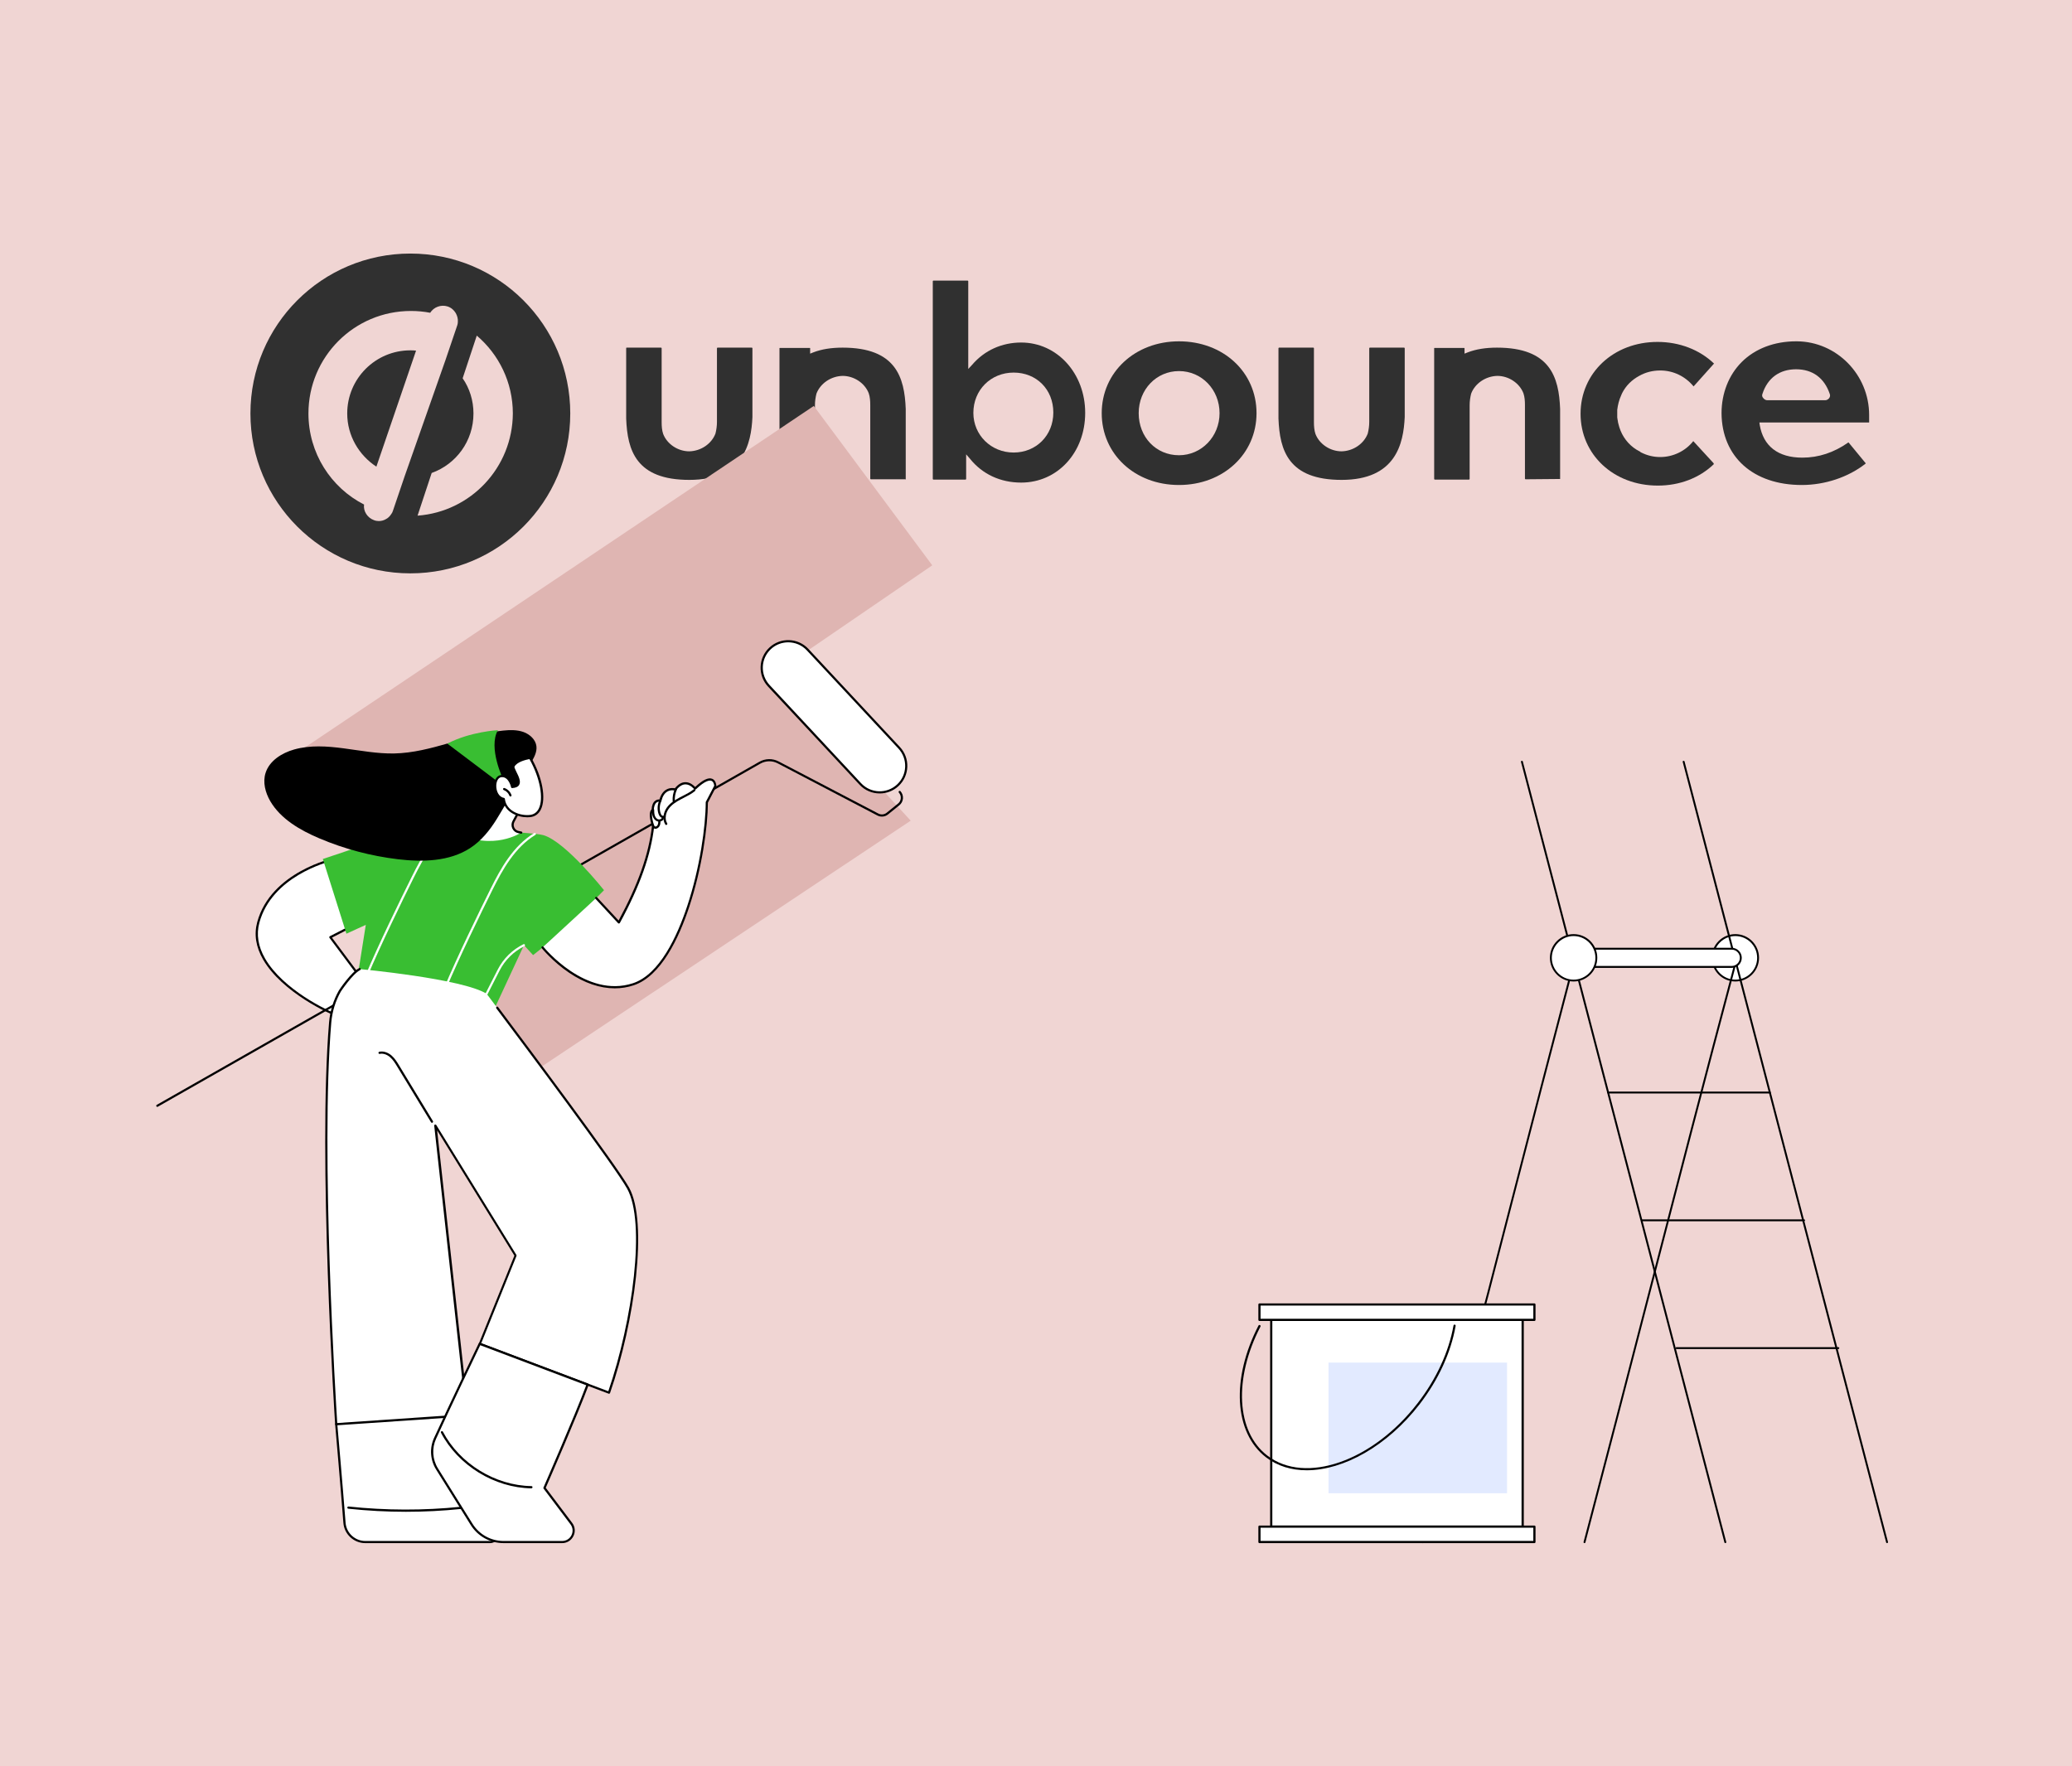
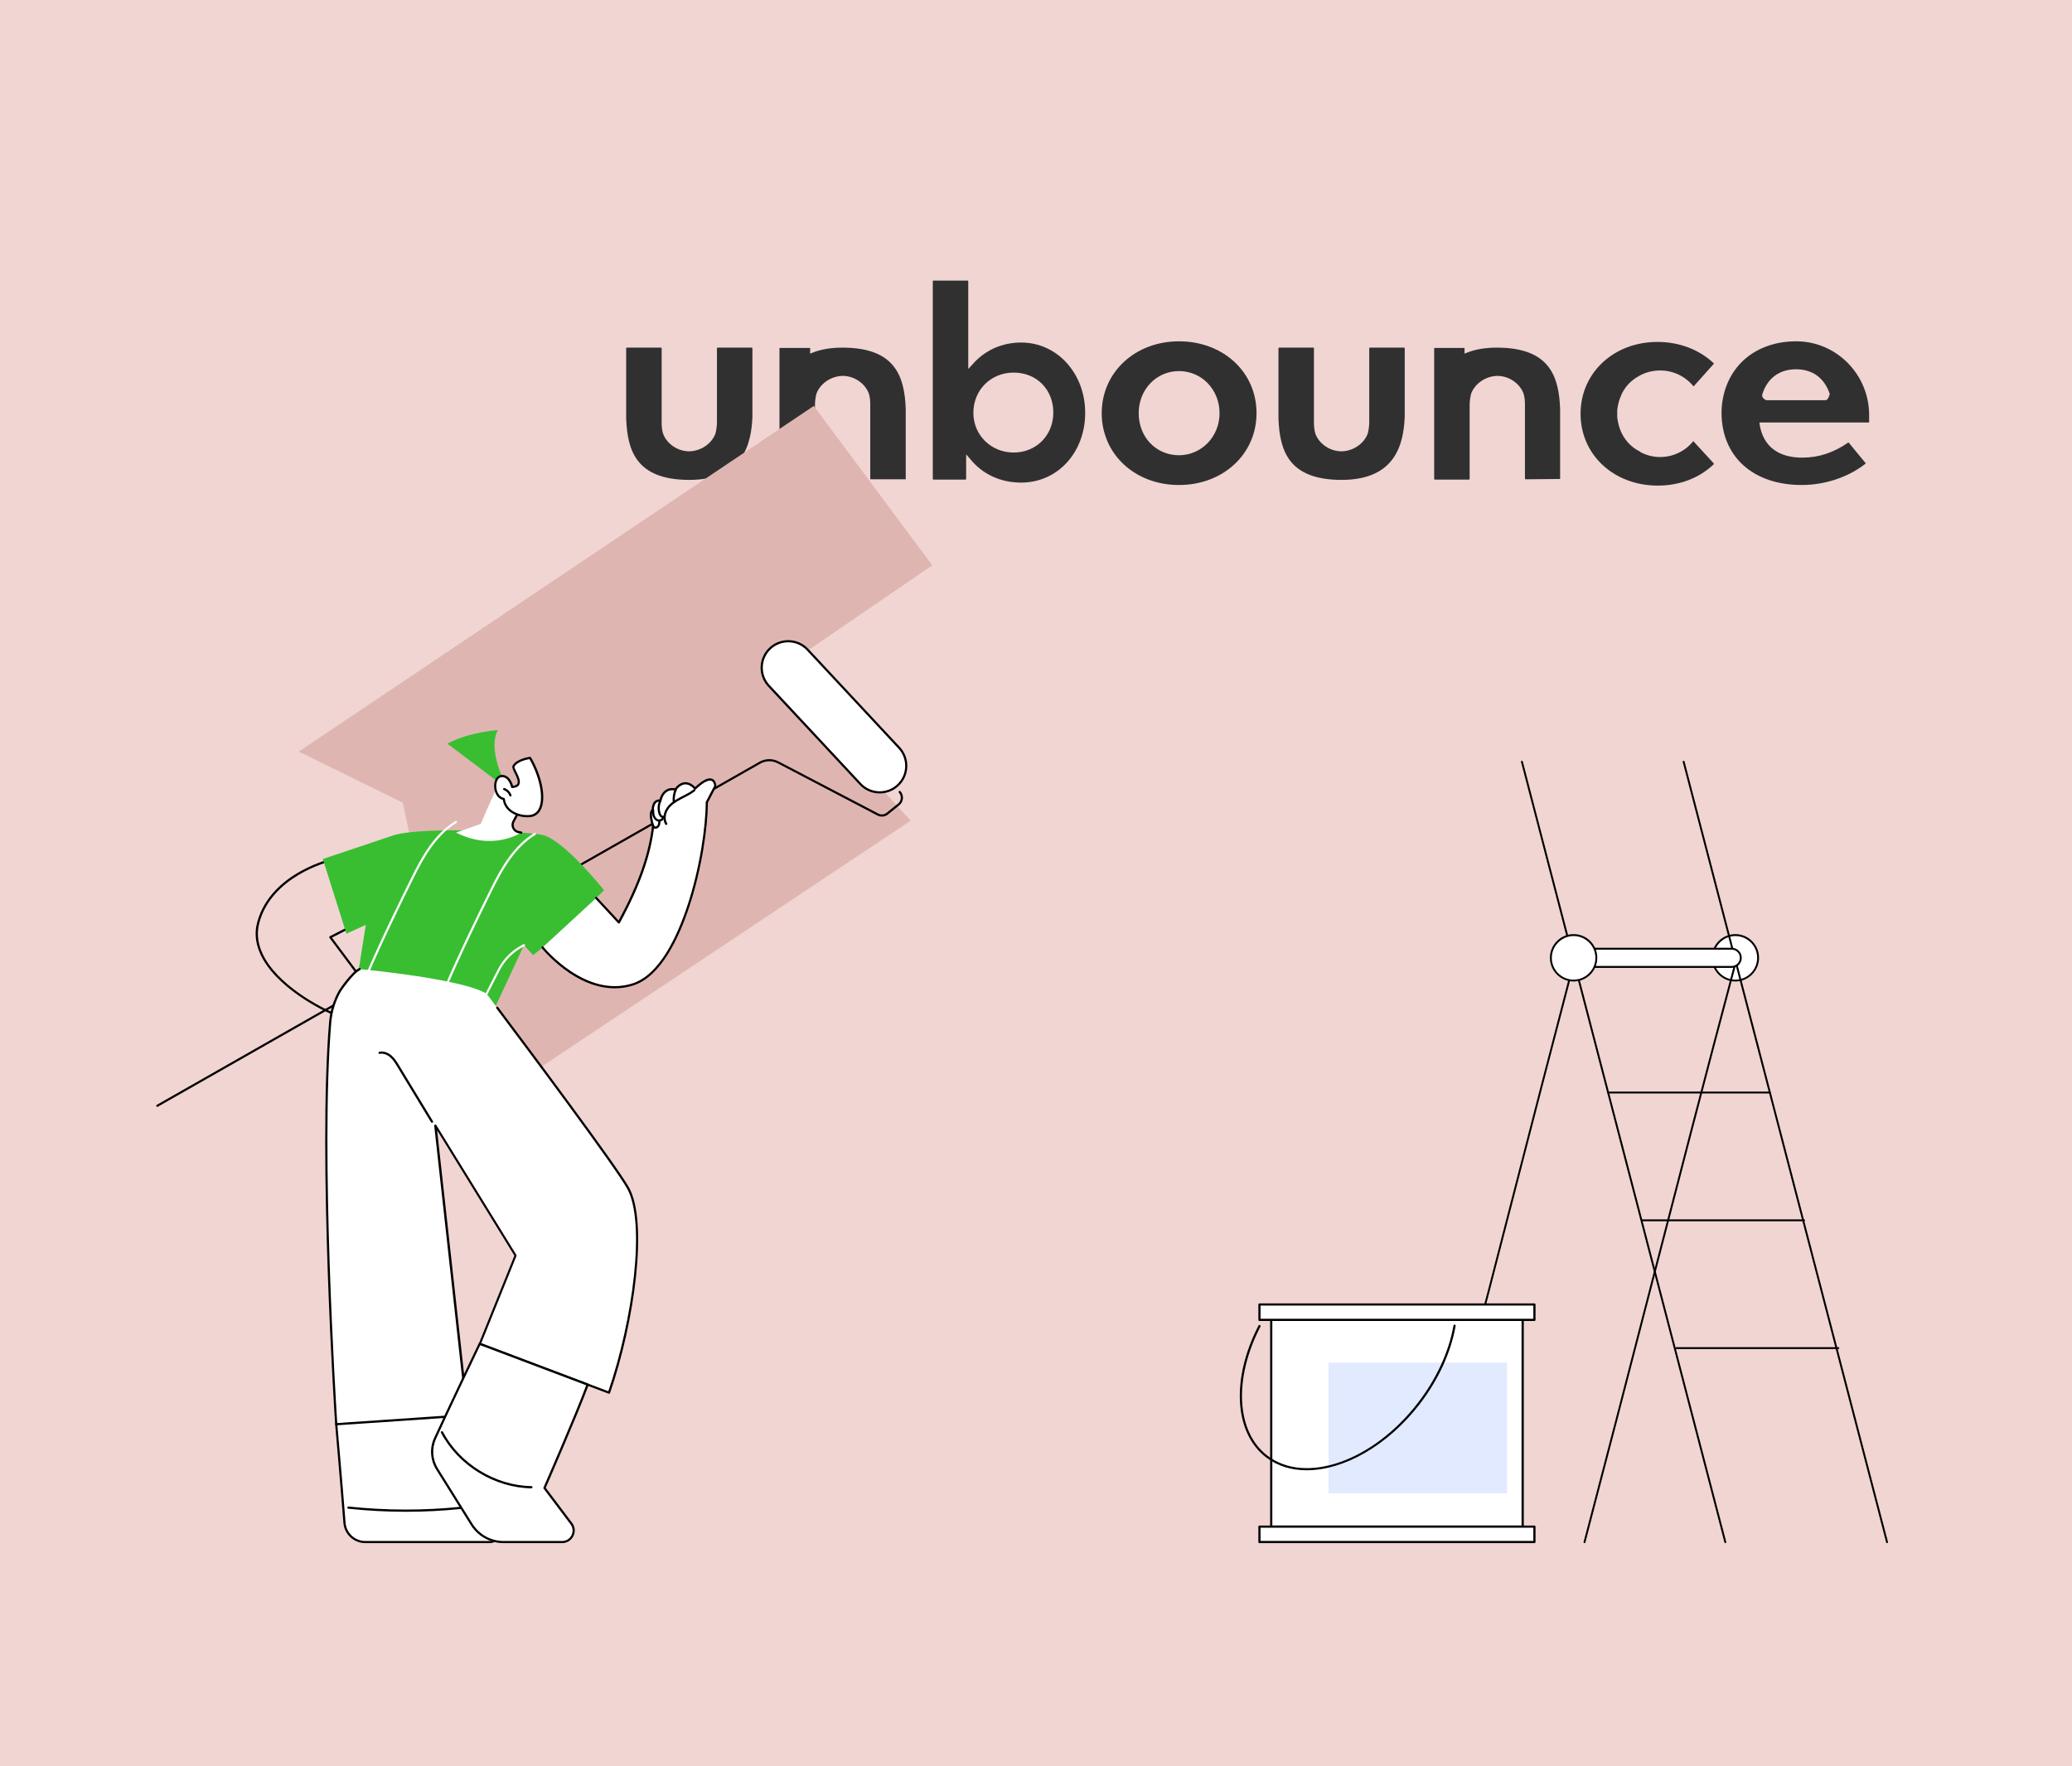
<svg xmlns="http://www.w3.org/2000/svg" width="610" height="520" viewBox="0 0 610 520" fill="none">
  <rect x="0" y="0" width="610" height="520" fill="#808080" stroke="none" />
  <g clip-path="url(#clip0_1033_25216)">
    <rect width="610" height="520" fill="#F0D5D3" />
-     <path d="M530.453 142.797C537.267 142.797 544.169 140.496 549.214 136.514C549.302 136.425 549.302 136.337 549.214 136.337L544.258 130.319C544.169 130.231 544.081 130.231 544.081 130.319C539.922 133.239 535.408 134.744 530.63 134.744C523.461 134.744 519.125 131.381 518.063 125.098L517.975 124.39H550.276V122.178C550.276 110.319 540.718 100.585 529.037 100.496C528.948 100.496 528.86 100.496 528.771 100.496C522.399 100.496 516.736 102.62 512.753 106.602C508.948 110.408 506.824 115.806 506.824 121.647C506.913 134.478 516.116 142.797 530.453 142.797ZM518.86 115.983C520.364 111.293 523.904 108.726 528.771 108.726C533.638 108.726 537.09 111.293 538.683 115.983C538.86 116.425 538.771 116.868 538.506 117.222C538.24 117.576 537.798 117.841 537.355 117.841H520.276C519.833 117.841 519.391 117.576 519.125 117.222C518.771 116.868 518.683 116.425 518.86 115.983Z" fill="#303030" />
+     <path d="M530.453 142.797C537.267 142.797 544.169 140.496 549.214 136.514C549.302 136.425 549.302 136.337 549.214 136.337L544.258 130.319C544.169 130.231 544.081 130.231 544.081 130.319C539.922 133.239 535.408 134.744 530.63 134.744C523.461 134.744 519.125 131.381 518.063 125.098L517.975 124.39H550.276V122.178C550.276 110.319 540.718 100.585 529.037 100.496C528.948 100.496 528.86 100.496 528.771 100.496C522.399 100.496 516.736 102.62 512.753 106.602C508.948 110.408 506.824 115.806 506.824 121.647C506.913 134.478 516.116 142.797 530.453 142.797ZM518.86 115.983C520.364 111.293 523.904 108.726 528.771 108.726C533.638 108.726 537.09 111.293 538.683 115.983C538.24 117.576 537.798 117.841 537.355 117.841H520.276C519.833 117.841 519.391 117.576 519.125 117.222C518.771 116.868 518.683 116.425 518.86 115.983Z" fill="#303030" />
    <path d="M465.32 121.823C465.32 133.858 475.055 142.973 488.064 142.973C494.435 142.973 500.276 140.761 504.524 136.69V136.425L498.506 129.876C496.205 132.796 492.577 134.566 488.772 134.566C486.825 134.566 484.966 134.124 483.196 133.239C483.108 133.239 483.019 133.15 482.931 133.062L482.842 132.973L482.665 132.885C480.188 131.646 478.152 129.434 477.09 126.779C476.825 126.159 476.648 125.54 476.471 124.832C476.382 124.478 476.294 124.212 476.294 123.947L476.205 123.504C476.205 123.327 476.117 123.062 476.117 122.885C476.117 122.62 476.117 122.354 476.117 122.089C476.117 121.912 476.117 121.823 476.117 121.823C476.117 121.558 476.117 121.292 476.117 121.027V120.85C476.117 120.761 476.117 120.761 476.117 120.673C476.294 119.257 476.648 117.752 477.267 116.425C477.356 116.248 477.444 115.982 477.533 115.805C478.683 113.504 480.453 111.823 482.577 110.673C484.435 109.611 486.559 109.08 488.772 109.08C492.577 109.08 496.117 110.761 498.595 113.77L504.612 107.044C500.365 102.973 494.435 100.673 487.975 100.673C475.055 100.673 465.32 109.788 465.32 121.823Z" fill="#303030" />
    <path d="M459.302 141.027V120.408C458.948 111.027 456.382 102.354 440.718 102.354C437.444 102.354 434.524 102.797 432.046 103.77L431.161 104.124V102.531C431.161 102.443 431.072 102.443 431.072 102.443H422.311C422.223 102.443 422.223 102.531 422.223 102.531V141.027C422.223 141.116 422.311 141.204 422.4 141.204H432.488C432.577 141.204 432.665 141.116 432.665 141.027V119.346C432.665 118.107 432.842 116.956 433.108 115.894C434.258 112.885 437.355 110.762 440.807 110.673C444.17 110.673 447.355 112.797 448.506 115.806C448.86 116.868 448.948 118.018 448.948 119.257V140.939C448.948 141.027 449.037 141.116 449.125 141.116L459.302 141.027C459.302 141.116 459.214 141.204 459.302 141.027Z" fill="#303030" />
    <path d="M376.383 102.531V123.239C376.737 132.62 379.303 141.293 394.967 141.293C410.896 141.293 413.197 130.673 413.551 122.797V102.531C413.551 102.443 413.462 102.354 413.374 102.354H403.285C403.197 102.354 403.108 102.443 403.108 102.531V124.213C403.108 125.452 402.931 126.602 402.666 127.664C401.516 130.673 398.418 132.797 394.967 132.885C391.604 132.885 388.418 130.762 387.268 127.753C386.914 126.691 386.825 125.54 386.825 124.301V102.531C386.825 102.443 386.737 102.354 386.648 102.354H376.56C376.471 102.354 376.383 102.443 376.383 102.531Z" fill="#303030" />
    <path d="M347.091 100.496C334.171 100.496 324.348 109.611 324.348 121.647C324.348 133.682 334.082 142.797 347.091 142.797C360.1 142.797 369.923 133.682 369.923 121.647C369.923 109.523 360.1 100.496 347.091 100.496ZM347.091 134.036C340.365 134.036 335.233 128.726 335.233 121.647C335.233 114.655 340.454 109.257 347.091 109.257C353.817 109.257 359.038 114.744 359.038 121.647C359.038 128.549 353.728 134.036 347.091 134.036Z" fill="#303030" />
    <path d="M300.631 142.089C311.339 142.089 319.481 133.239 319.481 121.558C319.481 109.965 311.25 100.85 300.631 100.85C294.967 100.85 289.835 103.151 286.206 107.398L285.056 108.637V82.797C285.056 82.708 284.967 82.62 284.879 82.62H274.79C274.702 82.62 274.613 82.708 274.613 82.797V141.027C274.613 141.115 274.702 141.204 274.79 141.204H284.259C284.348 141.204 284.436 141.115 284.436 141.027V133.77L285.587 135.097C289.215 139.611 294.525 142.089 300.631 142.089ZM298.419 109.699C305.144 109.699 310.1 114.655 310.1 121.469C310.1 128.195 305.056 133.239 298.419 133.239C291.781 133.239 286.56 128.106 286.56 121.558C286.56 114.832 291.693 109.699 298.419 109.699Z" fill="#303030" />
    <path d="M266.472 141.204C266.56 141.204 266.649 141.116 266.649 141.027V120.408C266.295 111.027 263.728 102.354 248.065 102.354C244.79 102.354 241.87 102.797 239.392 103.77L238.507 104.124V102.531C238.507 102.443 238.419 102.443 238.33 102.443H229.569C229.48 102.443 229.48 102.531 229.48 102.531V141.027C229.48 141.116 229.569 141.204 229.657 141.204H239.746C239.834 141.204 239.923 141.116 239.923 141.027V119.346C239.923 118.107 240.1 116.956 240.365 115.894C241.516 112.885 244.613 110.762 248.065 110.673C251.427 110.673 254.613 112.797 255.764 115.806C256.118 116.868 256.206 118.018 256.206 119.257V140.939C256.206 141.027 256.295 141.116 256.383 141.116H266.472V141.204Z" fill="#303030" />
    <path d="M184.348 102.531V123.239C184.702 132.62 187.268 141.293 202.932 141.293C218.861 141.293 221.162 130.673 221.516 122.797V102.531C221.516 102.443 221.427 102.354 221.339 102.354H211.25C211.162 102.354 211.073 102.443 211.073 102.531V124.213C211.073 125.452 210.896 126.602 210.631 127.664C209.48 130.673 206.383 132.797 202.932 132.885C199.569 132.885 196.383 130.762 195.233 127.753C194.879 126.691 194.79 125.54 194.79 124.301V102.531C194.79 102.443 194.702 102.354 194.613 102.354H184.525C184.348 102.354 184.348 102.443 184.348 102.531Z" fill="#303030" />
-     <path d="M120.806 74.655C94.788 74.655 73.727 95.717 73.727 121.735C73.727 147.752 94.788 168.814 120.806 168.814C146.824 168.814 167.886 147.752 167.886 121.735C167.886 95.717 146.824 74.655 120.806 74.655ZM119.125 140.23L115.673 150.407C115.585 150.761 115.408 151.027 115.231 151.292C114.789 152 114.258 152.531 113.55 152.885C112.93 153.239 112.222 153.416 111.514 153.416C111.072 153.416 110.541 153.328 110.098 153.151C108.151 152.443 106.912 150.496 107.178 148.549C97.443 143.593 90.806 133.416 90.806 121.735C90.806 105.098 104.258 91.558 120.983 91.558C122.93 91.558 124.789 91.735 126.647 92.089C127.709 90.407 129.833 89.611 131.78 90.23C132.842 90.584 133.638 91.292 134.169 92.177C134.612 92.974 134.877 93.859 134.789 94.832C134.789 95.186 134.7 95.54 134.612 95.805L131.16 105.982L119.125 140.23ZM122.93 151.823L127.089 139.257C134.258 136.69 139.39 129.876 139.39 121.735C139.39 117.929 138.24 114.301 136.204 111.381L140.364 98.814C146.824 104.301 150.983 112.531 150.983 121.735C150.895 137.664 138.594 150.673 122.93 151.823Z" fill="#303030" />
-     <path d="M102.223 121.735C102.223 128.283 105.674 134.036 110.807 137.398L122.488 103.239C121.957 103.151 121.338 103.151 120.807 103.151C110.541 103.151 102.223 111.469 102.223 121.735Z" fill="#303030" />
    <path d="M510.89 288.703C507.192 288.703 504.194 285.705 504.194 282.007C504.194 278.309 507.192 275.311 510.89 275.311C514.588 275.311 517.586 278.309 517.586 282.007C517.586 285.705 514.588 288.703 510.89 288.703Z" fill="white" />
    <path d="M510.89 288.981C514.729 288.981 517.863 285.859 517.863 282.008C517.863 278.156 514.742 275.035 510.89 275.035C507.039 275.035 503.917 278.156 503.917 282.008C503.917 285.859 507.051 288.981 510.89 288.981ZM510.89 275.601C514.427 275.601 517.309 278.483 517.309 282.02C517.309 285.557 514.427 288.439 510.89 288.439C507.354 288.439 504.471 285.557 504.471 282.02C504.484 278.471 507.354 275.601 510.89 275.601Z" fill="black" />
    <path d="M507.933 454.342C507.958 454.342 507.983 454.342 508.009 454.329C508.16 454.292 508.248 454.141 508.21 453.99L448.323 224.21C448.286 224.059 448.135 223.971 447.984 224.009C447.833 224.046 447.744 224.198 447.782 224.349L507.669 454.141C507.694 454.254 507.807 454.342 507.933 454.342Z" fill="black" />
    <path d="M555.546 454.342C555.572 454.342 555.597 454.342 555.622 454.329C555.773 454.292 555.861 454.141 555.823 453.99L495.937 224.21C495.899 224.059 495.748 223.971 495.597 224.009C495.446 224.046 495.358 224.198 495.395 224.349L555.282 454.141C555.307 454.254 555.421 454.342 555.546 454.342Z" fill="black" />
    <path d="M466.485 454.342C466.611 454.342 466.724 454.254 466.749 454.141C473.043 430.176 479.361 405.758 485.465 382.133C493.81 349.836 502.445 316.444 511.167 283.732C511.205 283.581 511.117 283.43 510.966 283.392C510.815 283.354 510.664 283.442 510.626 283.593C501.903 316.306 493.269 349.698 484.924 381.995C478.82 405.607 472.514 430.025 466.208 453.99C466.17 454.141 466.258 454.292 466.409 454.33C466.435 454.342 466.46 454.342 466.485 454.342Z" fill="black" />
    <path d="M418.869 454.342C418.994 454.342 419.108 454.254 419.133 454.128C423.84 435.827 428.485 418.269 433.393 399.679C435.067 393.348 436.754 386.966 438.466 380.484C440.467 372.743 442.431 365.116 444.381 357.564C450.889 332.316 457.044 308.477 463.538 283.732C463.576 283.581 463.488 283.43 463.337 283.392C463.186 283.354 463.035 283.442 462.997 283.593C456.502 308.338 450.36 332.19 443.84 357.438C441.889 365.003 439.926 372.63 437.925 380.358C436.213 386.828 434.526 393.222 432.852 399.553C427.931 418.143 423.286 435.701 418.579 454.002C418.541 454.153 418.629 454.304 418.78 454.342C418.831 454.342 418.856 454.342 418.869 454.342Z" fill="black" />
    <path d="M467.566 284.701H509.819C511.304 284.701 512.5 283.505 512.5 282.02C512.5 280.535 511.304 279.339 509.819 279.339H467.566C466.081 279.339 464.885 280.535 464.885 282.02C464.885 283.505 466.081 284.701 467.566 284.701Z" fill="white" />
    <path d="M467.567 284.978H509.82C511.456 284.978 512.777 283.656 512.777 282.02C512.777 280.384 511.456 279.062 509.82 279.062H467.567C465.93 279.062 464.609 280.384 464.609 282.02C464.609 283.644 465.93 284.978 467.567 284.978ZM509.82 279.603C511.141 279.603 512.224 280.686 512.224 282.007C512.224 283.329 511.141 284.411 509.82 284.411H467.567C466.245 284.411 465.163 283.329 465.163 282.007C465.163 280.686 466.245 279.603 467.567 279.603H509.82Z" fill="black" />
    <path d="M463.273 288.703C459.575 288.703 456.577 285.705 456.577 282.007C456.577 278.309 459.575 275.311 463.273 275.311C466.971 275.311 469.969 278.309 469.969 282.007C469.969 285.705 466.971 288.703 463.273 288.703Z" fill="white" />
    <path d="M463.273 288.981C467.112 288.981 470.246 285.859 470.246 282.008C470.246 278.156 467.125 275.035 463.273 275.035C459.434 275.035 456.3 278.156 456.3 282.008C456.3 285.859 459.434 288.981 463.273 288.981ZM463.273 275.601C466.81 275.601 469.692 278.483 469.692 282.02C469.692 285.557 466.81 288.439 463.273 288.439C459.736 288.439 456.854 285.557 456.854 282.02C456.867 278.471 459.749 275.601 463.273 275.601Z" fill="black" />
    <path d="M473.42 321.944H521.047C521.198 321.944 521.324 321.819 521.324 321.668C521.324 321.516 521.198 321.391 521.047 321.391H473.42C473.269 321.391 473.143 321.516 473.143 321.668C473.143 321.819 473.269 321.944 473.42 321.944Z" fill="black" />
    <path d="M483.502 359.578H531.129C531.28 359.578 531.406 359.452 531.406 359.301C531.406 359.15 531.28 359.024 531.129 359.024H483.502C483.351 359.024 483.225 359.15 483.225 359.301C483.225 359.452 483.351 359.578 483.502 359.578Z" fill="black" />
    <path d="M493.584 397.199H541.211C541.362 397.199 541.488 397.073 541.488 396.922C541.488 396.771 541.362 396.645 541.211 396.645H493.584C493.433 396.645 493.307 396.771 493.307 396.922C493.307 397.073 493.433 397.199 493.584 397.199Z" fill="black" />
    <path d="M448.284 388.614H374.25V449.487H448.284V388.614Z" fill="white" />
    <path d="M448.271 449.809H374.251C374.076 449.809 373.93 449.663 373.93 449.487V388.614C373.93 388.438 374.076 388.292 374.251 388.292H448.285C448.461 388.292 448.607 388.438 448.607 388.614V449.487C448.592 449.663 448.461 449.809 448.271 449.809ZM374.573 449.166H447.949V388.935H374.573V449.166Z" fill="black" />
    <path d="M443.678 401.189H391.125V439.661H443.678V401.189Z" fill="#E2EAFF" />
    <path d="M451.735 384.081H370.785V388.614H451.735V384.081Z" fill="white" />
    <path d="M451.737 388.936H370.787C370.611 388.936 370.465 388.789 370.465 388.614V384.081C370.465 383.905 370.611 383.759 370.787 383.759H451.737C451.912 383.759 452.059 383.905 452.059 384.081V388.614C452.059 388.789 451.912 388.936 451.737 388.936ZM371.108 388.292H451.415V384.403H371.108V388.292Z" fill="black" />
    <path d="M451.735 449.487H370.785V454.02H451.735V449.487Z" fill="white" />
    <path d="M451.737 454.342H370.787C370.611 454.342 370.465 454.195 370.465 454.02V449.487C370.465 449.312 370.611 449.165 370.787 449.165H451.737C451.912 449.165 452.059 449.312 452.059 449.487V454.02C452.059 454.195 451.912 454.342 451.737 454.342ZM371.108 453.698H451.415V449.809H371.108V453.698Z" fill="black" />
    <path d="M384.706 432.891C380.202 432.891 376.078 431.662 372.7 429.06C363.313 421.836 362.421 405.897 370.507 390.281C370.595 390.12 370.785 390.061 370.946 390.149C371.107 390.237 371.165 390.427 371.077 390.588C363.137 405.927 363.956 421.544 373.095 428.562C384.311 437.19 404.197 430.244 417.416 413.062C422.9 405.941 426.526 398.06 427.915 390.266C427.944 390.091 428.12 389.974 428.281 390.003C428.456 390.032 428.573 390.207 428.544 390.383C427.14 398.279 423.47 406.248 417.928 413.457C408.423 425.769 395.512 432.891 384.706 432.891Z" fill="black" />
    <path d="M239.582 119.523L87.953 221.293L118.561 236.328L125.43 268.455L274.461 166.45L239.582 119.523Z" fill="#DFB5B2" />
    <path d="M227.418 197.307L139.931 255.607L125.879 305.382L153.457 318.031L268.112 241.628L227.418 197.307Z" fill="#DFB5B2" />
-     <path d="M98.507 252.917C98.507 252.917 80.053 256.748 76.032 271.59C72.011 286.432 96.182 298.13 99.749 299.08L105.73 287.324L97.234 275.933L105.73 271.59L98.507 252.917Z" fill="white" />
    <path d="M99.766 299.401C99.736 299.401 99.707 299.401 99.678 299.387C97.075 298.699 82.994 292.105 77.466 282.527C75.331 278.827 74.746 275.113 75.726 271.501C79.747 256.645 98.26 252.638 98.435 252.594C98.581 252.565 98.742 252.653 98.8 252.799L106.039 271.472C106.097 271.633 106.039 271.794 105.892 271.882L97.733 276.064L106.009 287.147C106.083 287.25 106.097 287.381 106.039 287.484L100.058 299.24C100 299.343 99.883 299.401 99.766 299.401ZM98.318 253.296C96.052 253.837 80.025 258.166 76.355 271.677C75.419 275.128 75.989 278.666 78.037 282.22C83.301 291.344 96.505 297.72 99.605 298.699L105.381 287.367L97.002 276.137C96.943 276.064 96.929 275.961 96.944 275.874C96.958 275.786 97.031 275.698 97.104 275.654L105.337 271.443L98.318 253.296Z" fill="black" />
    <path d="M46.319 325.897C46.202 325.897 46.1 325.839 46.041 325.737C45.953 325.576 46.012 325.386 46.158 325.298L223.529 224.3C225.299 223.291 227.448 223.247 229.247 224.198L258.594 239.537C259.384 239.946 260.334 239.859 261.022 239.303L264.37 236.598C264.853 236.218 265.145 235.662 265.189 235.048C265.247 234.434 265.043 233.849 264.633 233.381C264.516 233.249 264.531 233.044 264.663 232.927C264.794 232.81 264.999 232.825 265.116 232.957C265.642 233.556 265.891 234.317 265.832 235.106C265.759 235.896 265.394 236.598 264.779 237.095L261.431 239.8C260.539 240.517 259.311 240.634 258.302 240.107L228.954 224.753C227.346 223.905 225.43 223.949 223.851 224.841L46.48 325.839C46.436 325.883 46.377 325.897 46.319 325.897Z" fill="black" />
    <path d="M264.704 220.162L237.769 191.283C234.83 188.124 229.888 187.949 226.729 190.903C223.571 193.842 223.395 198.784 226.349 201.943L253.284 230.822C256.223 233.981 261.165 234.156 264.324 231.202C267.467 228.263 267.643 223.321 264.704 220.162Z" fill="white" />
    <path d="M258.988 233.615C256.809 233.615 254.631 232.752 253.037 231.027L226.102 202.147C223.046 198.872 223.221 193.71 226.511 190.654C229.787 187.598 234.949 187.773 238.005 191.063L264.939 219.943C267.996 223.218 267.82 228.38 264.53 231.436C262.98 232.898 260.977 233.615 258.988 233.615ZM232.053 189.118C230.226 189.118 228.383 189.776 226.95 191.122C223.923 193.944 223.762 198.682 226.585 201.708L253.519 230.603C256.341 233.629 261.079 233.79 264.106 230.968C267.133 228.146 267.294 223.408 264.472 220.381L237.537 191.502C236.075 189.923 234.071 189.118 232.053 189.118Z" fill="black" />
    <path d="M145.388 297.384L154.264 278.287L156.94 281.211C162.029 277.263 169.238 270.917 177.821 262.099C177.821 262.099 166.489 247.799 159.982 245.898C156.575 244.903 124.888 243.251 115.968 245.898L95.043 252.917L101.989 274.909L107.691 272.306L104.387 293.158C110.484 293.743 145.388 297.384 145.388 297.384Z" fill="#39BE32" />
    <path d="M131.069 291.286C131.025 291.286 130.982 291.272 130.938 291.257C130.777 291.184 130.704 290.994 130.762 290.833C134.637 281.621 140.983 268.607 144.434 261.676C147.388 255.725 151.058 249.057 157.273 245.284C157.419 245.196 157.624 245.24 157.712 245.386C157.799 245.533 157.755 245.737 157.609 245.825C151.541 249.525 147.929 256.09 145.005 261.954C141.568 268.885 135.222 281.884 131.347 291.082C131.303 291.213 131.186 291.286 131.069 291.286Z" fill="white" />
    <path d="M107.866 287.747C107.822 287.747 107.778 287.733 107.735 287.718C107.574 287.645 107.501 287.455 107.559 287.294C111.434 278.082 117.78 265.068 121.231 258.137C124.185 252.185 127.855 245.517 134.07 241.745C134.216 241.657 134.421 241.701 134.508 241.847C134.596 241.993 134.552 242.198 134.406 242.286C128.338 245.971 124.726 252.551 121.801 258.414C118.365 265.345 112.019 278.345 108.144 287.542C108.115 287.674 107.998 287.747 107.866 287.747Z" fill="white" />
    <path d="M143.265 292.924C143.221 292.924 143.163 292.909 143.119 292.895C142.958 292.807 142.899 292.617 142.973 292.456L146.526 285.481C148.164 282.264 150.854 279.603 154.1 278.009C154.261 277.936 154.451 277.994 154.524 278.155C154.597 278.316 154.539 278.506 154.378 278.579C151.249 280.115 148.661 282.659 147.081 285.759L143.528 292.734C143.499 292.851 143.382 292.924 143.265 292.924Z" fill="white" />
    <path d="M159.73 278.959C159.73 278.959 172.174 294.517 186.46 289.794C200.747 285.071 208.029 251.308 208.087 236.247L210.602 231.421C210.602 231.421 210.456 226.625 204.636 232.182C204.636 232.182 201.887 228.482 198.816 232.46C198.816 232.46 195.453 231.421 194.4 235.75C194.4 235.75 192.28 235.194 192.149 238.528C192.149 238.528 190.876 239.025 192.28 243.207C191.169 252.96 187.235 262.348 182.191 271.604L175.523 264.41L159.73 278.959Z" fill="white" />
    <path d="M180.979 290.994C176.636 290.994 172.088 289.458 167.57 286.417C162.686 283.127 159.527 279.208 159.483 279.164C159.366 279.032 159.396 278.828 159.527 278.711C159.674 278.594 159.864 278.623 159.981 278.755C160.098 278.915 172.454 294.079 186.36 289.487C194.183 286.899 199.344 275.713 202.313 266.793C206.056 255.505 207.752 243.31 207.767 236.232C207.767 236.174 207.782 236.13 207.796 236.086L210.267 231.348C210.238 231.071 210.107 230.164 209.449 229.901C208.937 229.696 207.65 229.74 204.857 232.416C204.784 232.474 204.696 232.504 204.609 232.504C204.521 232.489 204.433 232.445 204.375 232.372C204.36 232.357 203.293 230.954 201.83 230.939H201.816C200.88 230.939 199.959 231.509 199.081 232.65C198.993 232.752 198.862 232.796 198.73 232.767C198.716 232.767 197.575 232.43 196.493 233.045C195.645 233.527 195.045 234.463 194.724 235.823C194.709 235.911 194.651 235.984 194.577 236.028C194.504 236.071 194.417 236.086 194.329 236.057C194.314 236.057 193.773 235.925 193.291 236.291C192.794 236.656 192.516 237.431 192.472 238.543C192.472 238.674 192.384 238.777 192.267 238.835C192.019 238.981 191.565 240.034 192.589 243.105C192.603 243.149 192.603 243.193 192.603 243.236C191.624 251.805 188.407 260.857 182.485 271.75C182.441 271.838 182.338 271.897 182.236 271.911C182.134 271.926 182.031 271.882 181.958 271.809L175.29 264.615C175.173 264.483 175.173 264.278 175.305 264.161C175.437 264.044 175.641 264.044 175.758 264.176L182.119 271.034C187.851 260.418 190.98 251.571 191.945 243.222C190.79 239.742 191.434 238.66 191.828 238.323C191.902 237.08 192.267 236.218 192.911 235.75C193.364 235.413 193.846 235.37 194.153 235.384C194.548 233.995 195.221 233.015 196.171 232.474C197.195 231.889 198.248 232.006 198.686 232.094C199.652 230.895 200.704 230.296 201.801 230.296C201.816 230.296 201.816 230.296 201.83 230.296C203.176 230.31 204.214 231.231 204.652 231.714C206.89 229.623 208.542 228.833 209.683 229.301C210.838 229.769 210.896 231.348 210.911 231.407C210.911 231.465 210.896 231.524 210.882 231.568L208.41 236.32C208.367 243.456 206.67 255.68 202.912 266.998C199.915 276.064 194.636 287.426 186.55 290.102C184.766 290.701 182.879 290.994 180.979 290.994Z" fill="black" />
    <path d="M196.128 242.9C196.026 242.9 195.909 242.842 195.851 242.739C194.885 241.16 195.368 239.157 196.26 237.855C197.24 236.437 198.76 235.516 200.106 234.799C200.413 234.638 200.705 234.492 201.012 234.331C202.109 233.776 203.25 233.191 204.2 232.416C204.332 232.299 204.536 232.328 204.653 232.46C204.77 232.591 204.741 232.796 204.609 232.913C203.6 233.732 202.431 234.331 201.305 234.902C200.998 235.048 200.705 235.209 200.413 235.37C199.126 236.042 197.693 236.92 196.801 238.221C196.026 239.347 195.602 241.072 196.421 242.403C196.509 242.549 196.465 242.754 196.318 242.842C196.231 242.886 196.172 242.9 196.128 242.9Z" fill="black" />
    <path d="M198.351 236.189C198.191 236.189 198.044 236.057 198.03 235.882C197.942 234.639 198.176 233.366 198.702 232.241C198.775 232.08 198.966 232.007 199.126 232.08C199.287 232.153 199.36 232.343 199.287 232.504C198.805 233.542 198.6 234.697 198.673 235.838C198.688 236.013 198.556 236.174 198.366 236.174C198.366 236.189 198.351 236.189 198.351 236.189Z" fill="black" />
    <path d="M195.221 240.868C194.973 240.868 194.71 240.78 194.49 240.604C194.125 240.312 193.949 239.873 193.847 239.566C193.452 238.323 193.54 236.934 194.066 235.75C194.139 235.589 194.329 235.516 194.49 235.589C194.651 235.662 194.724 235.852 194.651 236.013C194.183 237.051 194.11 238.279 194.461 239.362C194.578 239.727 194.71 239.961 194.885 240.093C195.046 240.21 195.309 240.268 195.441 240.137C195.572 240.02 195.777 240.034 195.894 240.166C196.011 240.297 195.996 240.502 195.865 240.619C195.704 240.78 195.47 240.868 195.221 240.868Z" fill="black" />
    <path d="M194.051 241.906C193.846 241.906 193.642 241.862 193.437 241.789C192.852 241.555 192.384 240.999 192.15 240.283C191.96 239.669 191.945 239.025 191.945 238.44C191.945 238.265 192.092 238.119 192.267 238.119C192.442 238.119 192.589 238.265 192.589 238.44C192.589 238.996 192.603 239.581 192.764 240.093C192.925 240.619 193.276 241.043 193.671 241.204C194.095 241.379 194.621 241.219 194.811 240.882C194.899 240.721 195.089 240.663 195.25 240.751C195.411 240.838 195.469 241.029 195.382 241.189C195.133 241.643 194.607 241.906 194.051 241.906Z" fill="black" />
    <path d="M192.982 244.011C192.718 244.011 192.455 243.909 192.25 243.733C192.031 243.543 191.914 243.28 191.914 243.017C191.914 242.842 192.06 242.71 192.236 242.695C192.411 242.695 192.557 242.842 192.557 243.017C192.557 243.119 192.631 243.207 192.674 243.236C192.777 243.324 192.923 243.368 193.055 243.353C193.318 243.309 193.552 243.075 193.669 242.754C193.8 242.417 193.8 242.023 193.8 241.628C193.8 241.452 193.947 241.306 194.122 241.306C194.298 241.306 194.444 241.452 194.444 241.628C194.444 242.052 194.444 242.52 194.283 242.973C194.078 243.514 193.654 243.909 193.172 243.997C193.099 243.997 193.04 244.011 192.982 244.011Z" fill="black" />
    <path d="M106.474 411.264C106.284 411.381 98.973 419.292 98.973 419.292C98.973 419.292 100.552 437.16 101.415 448.347C101.663 451.549 104.324 454.006 107.527 454.006H144.273C146.174 454.006 147.198 451.768 145.955 450.335L140.501 444.033L134.242 414.993L106.474 411.264Z" fill="white" />
    <path d="M144.275 454.342H107.528C104.18 454.342 101.343 451.724 101.094 448.39C100.246 437.336 98.681 419.511 98.667 419.335C98.652 419.248 98.696 419.16 98.755 419.087C102.103 415.461 106.139 411.118 106.314 411.001C106.373 410.957 106.461 410.942 106.534 410.942L134.302 414.671C134.434 414.686 134.551 414.788 134.58 414.919L140.809 443.887L146.205 450.13C146.863 450.891 147.009 451.944 146.6 452.85C146.161 453.772 145.269 454.342 144.275 454.342ZM99.31 419.423C99.457 421.134 100.933 437.804 101.738 448.347C101.972 451.359 104.516 453.713 107.528 453.713H144.275C145.02 453.713 145.693 453.289 146 452.602C146.307 451.914 146.205 451.139 145.708 450.569L140.253 444.267C140.224 444.223 140.195 444.179 140.18 444.121L133.98 415.3L106.592 411.629C105.905 412.302 102.001 416.513 99.31 419.423Z" fill="black" />
    <path d="M119.506 445.115C113.832 445.115 108.159 444.808 102.544 444.208C102.368 444.194 102.236 444.033 102.251 443.858C102.266 443.682 102.427 443.55 102.602 443.565C113.584 444.735 124.711 444.764 135.693 443.638C135.868 443.624 136.029 443.755 136.044 443.931C136.058 444.106 135.927 444.267 135.751 444.282C130.37 444.837 124.945 445.115 119.506 445.115Z" fill="black" />
    <path d="M105.862 285.32C105.862 285.32 136.102 288.113 143.267 292.602C143.267 292.602 180.569 342.041 184.882 349.82C190.293 359.573 186.856 388.073 179.253 410.036L141.22 395.676L151.733 369.648L128.147 331.396L137.578 416.674L98.975 419.306C98.975 419.306 93.828 341.325 97.191 301.025C97.659 295.468 100.13 290.248 104.254 286.505C104.897 285.92 105.453 285.481 105.862 285.32Z" fill="white" />
    <path d="M98.973 419.628C98.9 419.628 98.827 419.599 98.769 419.555C98.71 419.496 98.666 419.423 98.666 419.336C98.608 418.561 93.548 340.871 96.882 300.996C97.16 297.676 98.169 294.415 99.792 291.579C99.938 291.345 103.316 286.271 105.729 285.042C105.89 284.969 106.08 285.028 106.167 285.189C106.255 285.349 106.182 285.54 106.021 285.627C103.769 286.782 100.377 291.886 100.348 291.93C98.783 294.679 97.803 297.837 97.526 301.069C94.309 339.584 98.929 413.472 99.28 418.985L137.226 416.396L127.838 331.44C127.823 331.293 127.911 331.147 128.057 331.103C128.204 331.059 128.35 331.103 128.438 331.235L152.024 369.487C152.082 369.575 152.082 369.677 152.053 369.78L141.671 395.501L179.09 409.626C186.24 388.804 190.174 359.968 184.632 349.981C181.049 343.518 154.246 307.707 146.116 296.887C146.014 296.74 146.043 296.55 146.175 296.433C146.321 296.331 146.511 296.36 146.628 296.492C154.758 307.327 181.59 343.167 185.202 349.659C190.846 359.837 186.869 389.155 179.602 410.138C179.573 410.226 179.514 410.284 179.441 410.328C179.368 410.372 179.265 410.372 179.192 410.343L141.159 395.983C141.071 395.954 141.013 395.896 140.984 395.808C140.954 395.72 140.954 395.632 140.984 395.559L151.439 369.692L128.686 332.799L137.957 416.66C137.971 416.747 137.942 416.835 137.884 416.908C137.825 416.981 137.752 417.011 137.664 417.025L99.061 419.657C98.988 419.628 98.988 419.628 98.973 419.628Z" fill="black" />
    <path d="M127.18 330.591C127.077 330.591 126.96 330.533 126.902 330.431L116.958 314.068C116.359 313.074 115.73 312.05 114.853 311.275C113.917 310.456 112.776 310.091 111.811 310.295C111.636 310.339 111.46 310.222 111.431 310.047C111.387 309.871 111.504 309.696 111.68 309.667C112.85 309.418 114.195 309.842 115.277 310.778C116.227 311.611 116.885 312.679 117.514 313.717L127.457 330.08C127.545 330.226 127.501 330.431 127.355 330.518C127.297 330.577 127.238 330.591 127.18 330.591Z" fill="black" />
    <path d="M141.216 395.662C141.216 395.662 132.779 413.223 128.1 423.444C126.755 426.384 126.974 429.791 128.685 432.525L138.818 448.771C140.851 452.031 144.419 454.005 148.264 454.005H165.49C168.283 454.005 169.877 450.803 168.195 448.581L160.284 438.082C160.284 438.082 169.569 416.864 172.991 407.652L141.216 395.662Z" fill="white" />
    <path d="M165.491 454.341H148.251C144.274 454.341 140.648 452.324 138.542 448.946L128.409 432.7C126.639 429.863 126.405 426.354 127.809 423.312C132.444 413.208 140.852 395.69 140.94 395.515C141.013 395.369 141.189 395.296 141.35 395.354L173.124 407.359C173.285 407.418 173.373 407.608 173.314 407.769C170.083 416.44 161.572 436.005 160.666 438.052L168.46 448.39C169.308 449.516 169.454 451.007 168.811 452.28C168.182 453.552 166.91 454.341 165.491 454.341ZM141.379 396.071C140.297 398.308 132.708 414.173 128.394 423.59C127.093 426.427 127.297 429.717 128.964 432.378L139.098 448.624C141.086 451.812 144.508 453.713 148.266 453.713H165.491C166.676 453.713 167.714 453.084 168.24 452.016C168.767 450.949 168.664 449.75 167.948 448.799L160.037 438.301C159.964 438.213 159.949 438.081 159.993 437.979C160.081 437.774 169.118 417.112 172.583 407.856L141.379 396.071Z" fill="black" />
    <path d="M156.439 438.213C156.424 438.213 156.424 438.213 156.439 438.213C145.574 438.052 134.871 431.472 129.826 421.851C129.738 421.69 129.797 421.5 129.958 421.412C130.118 421.324 130.308 421.383 130.396 421.543C135.339 430.96 145.808 437.394 156.454 437.555C156.629 437.555 156.775 437.701 156.775 437.877C156.746 438.067 156.614 438.213 156.439 438.213Z" fill="black" />
    <path d="M153.457 237.577L151.161 241.847C150.474 243.134 151.22 244.713 152.653 244.976L153.457 245.137C153.457 245.137 145.195 250.694 134.258 245.137L141.511 242.593C141.511 242.593 146.38 231.304 146.658 231.421C146.921 231.538 153.457 237.577 153.457 237.577Z" fill="#FEFFFF" />
    <path d="M153.458 245.474C153.444 245.474 153.414 245.474 153.4 245.474L152.595 245.313C151.82 245.167 151.177 244.67 150.826 243.938C150.49 243.222 150.504 242.403 150.885 241.701L153.18 237.431C153.268 237.271 153.458 237.212 153.619 237.3C153.78 237.388 153.838 237.578 153.751 237.738L151.455 242.008C151.177 242.535 151.162 243.134 151.411 243.661C151.66 244.187 152.142 244.567 152.712 244.67L153.517 244.83C153.692 244.86 153.809 245.035 153.765 245.211C153.736 245.357 153.604 245.474 153.458 245.474Z" fill="black" />
-     <path d="M156.193 224.739C157.158 223.189 158.153 221.478 157.919 219.665C157.67 217.749 156.003 216.214 154.117 215.527C152.23 214.854 150.154 214.898 148.151 215.103C137.228 216.214 127.036 221.624 116.04 221.844C106.155 222.034 96.065 218.013 86.59 220.674C82.905 221.712 79.323 224.022 78.197 227.532C77.305 230.281 78.094 233.337 79.557 235.867C82.613 241.116 88.33 244.435 94.077 246.863C101.417 249.977 109.226 252.039 117.18 252.99C124.448 253.852 132.315 253.648 138.368 249.729C141.717 247.565 144.217 244.421 146.264 241.116C148.239 237.914 150.052 234.638 152.026 231.436C153.415 229.213 154.804 226.976 156.193 224.739Z" fill="black" />
    <path d="M148.15 229.506C148.15 229.506 143.631 220.118 146.585 214.986C146.585 214.986 138.426 215.395 131.699 218.948L147.038 230.515L148.15 229.506Z" fill="#39BE32" />
    <path d="M148.324 235.223C148.778 239.23 153.252 240.575 156.045 240.254C161.06 239.698 160.519 230.91 156.045 223.131C156.045 223.131 152.126 223.686 151.176 225.587C150.678 226.582 155.211 231.407 150.781 231.699C150.781 231.699 150.035 228.161 147.52 228.497C145.005 228.848 145.195 234.726 148.324 235.223Z" fill="white" />
    <path d="M155.241 240.633C152.361 240.633 148.588 239.142 148.032 235.501C146.234 235.062 145.444 233.059 145.473 231.319C145.503 229.579 146.292 228.351 147.491 228.19C149.568 227.912 150.679 230.003 151.045 231.363C151.688 231.29 152.112 231.085 152.302 230.763C152.712 230.047 152.039 228.687 151.498 227.59C151.015 226.625 150.664 225.923 150.898 225.455C151.907 223.423 155.841 222.838 156.016 222.823C156.148 222.809 156.279 222.867 156.338 222.984C159.687 228.789 160.856 235.135 159.204 238.396C158.561 239.683 157.479 240.443 156.089 240.59C155.812 240.619 155.534 240.633 155.241 240.633ZM147.842 228.818C147.755 228.818 147.667 228.818 147.564 228.833C146.585 228.965 146.117 230.178 146.102 231.334C146.073 232.927 146.848 234.667 148.369 234.916C148.515 234.945 148.617 235.048 148.632 235.194C149.056 238.937 153.282 240.253 156.002 239.946C157.171 239.815 158.049 239.2 158.604 238.104C160.125 235.106 158.97 228.994 155.87 223.496C155.066 223.642 152.2 224.256 151.454 225.748C151.381 225.938 151.79 226.757 152.054 227.312C152.668 228.541 153.428 230.061 152.843 231.085C152.521 231.655 151.849 231.962 150.796 232.035C150.65 232.05 150.489 231.933 150.46 231.787C150.46 231.743 149.816 228.818 147.842 228.818Z" fill="black" />
    <path d="M150.284 234.522C150.152 234.522 150.021 234.434 149.977 234.302C149.714 233.542 149.07 232.898 148.31 232.621C148.149 232.562 148.061 232.372 148.12 232.211C148.178 232.05 148.368 231.963 148.529 232.021C149.48 232.357 150.24 233.132 150.576 234.083C150.635 234.244 150.547 234.434 150.386 234.492C150.357 234.522 150.328 234.522 150.284 234.522Z" fill="black" />
  </g>
  <defs>
    <clipPath id="clip0_1033_25216">
      <rect width="610" height="520" fill="white" />
    </clipPath>
  </defs>
</svg>